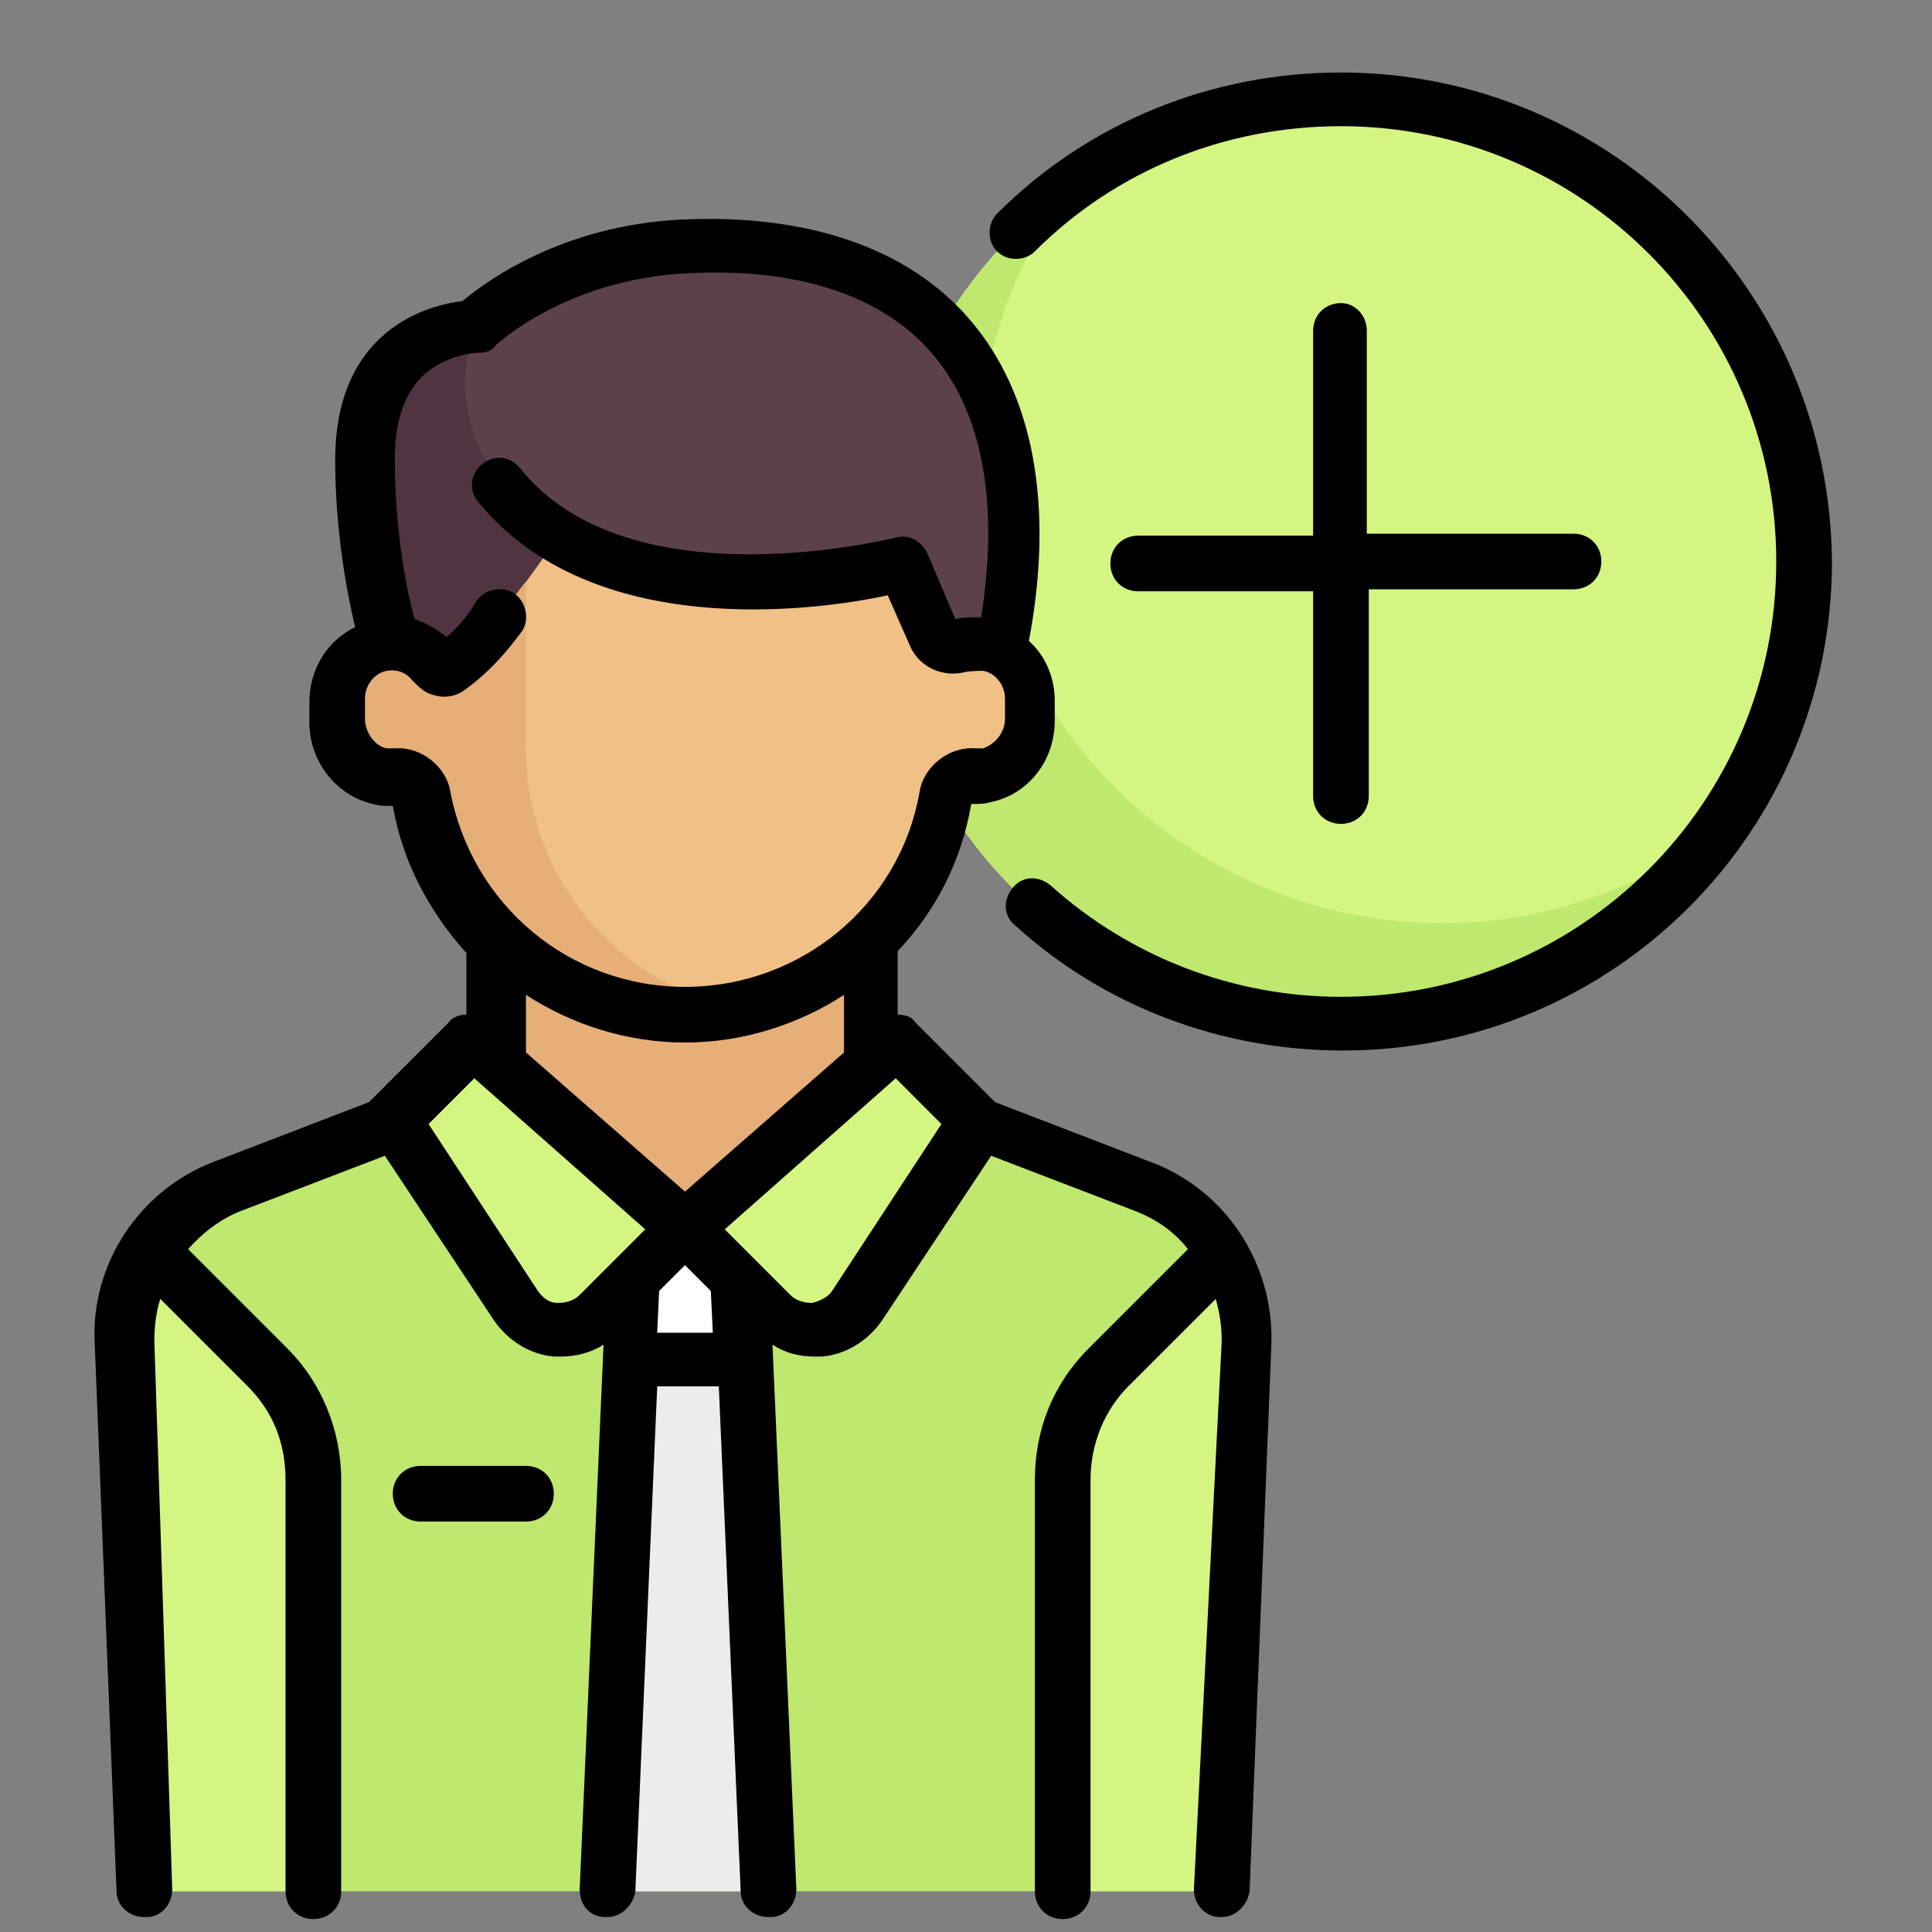
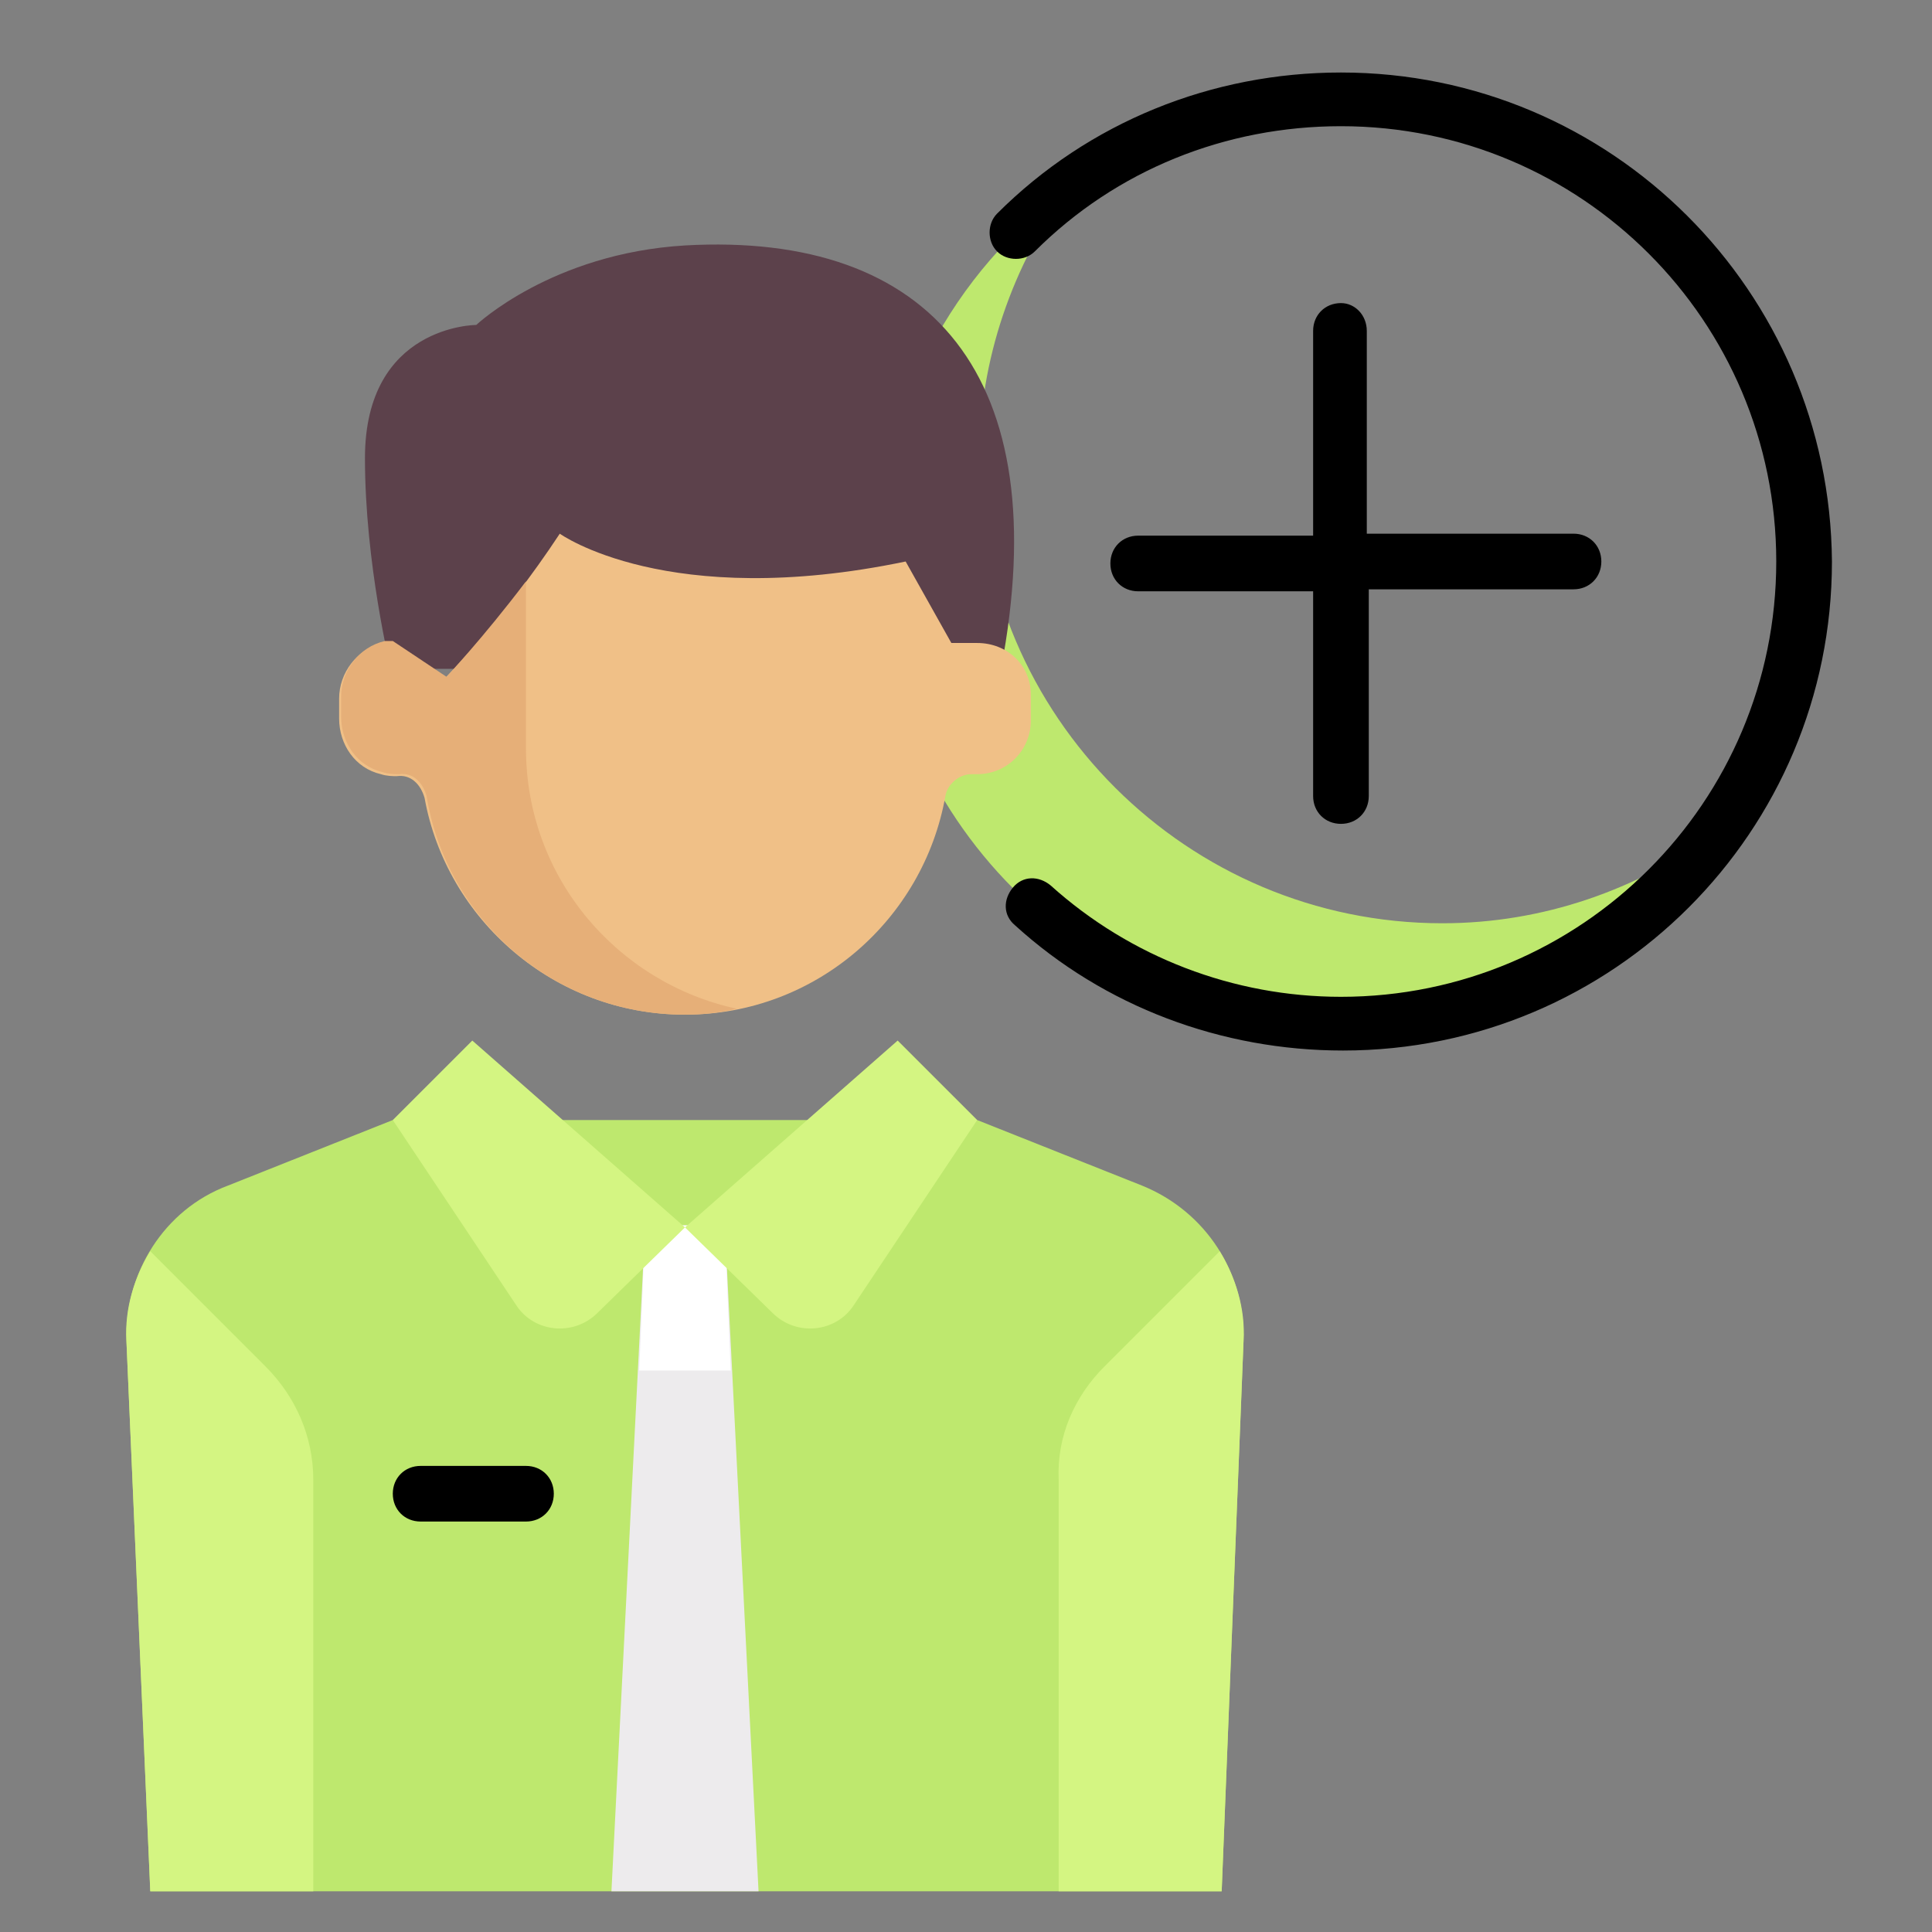
<svg xmlns="http://www.w3.org/2000/svg" version="1.1" id="Capa_1" x="0px" y="0px" width="100px" height="100px" viewBox="425 100 100 100" enable-background="new 425 100 100 100" xml:space="preserve">
  <rect x="425" y="100" width="100" height="100" fill="#808080" stroke="none" />
  <g>
-     <circle fill="#D4F582" cx="494.408" cy="129.063" r="23.972" />
    <g>
      <path fill="#BEE86E" d="M499.654,147.788c-13.169,0-23.973-10.7-23.973-23.972c0-5.248,1.749-10.083,4.63-14.095    c-5.967,4.321-9.877,11.42-9.877,19.342c0,13.169,10.7,23.971,23.974,23.971c7.921,0,14.918-3.908,19.342-9.876    C509.737,146.039,504.901,147.788,499.654,147.788z" />
      <path fill="#BEE86E" d="M484.119,161.369l-8.54-3.396h-30.248l-8.54,3.396c-3.292,1.233-5.35,4.526-5.248,8.025l1.235,28.499    h55.456l1.132-28.499C489.469,165.896,487.411,162.706,484.119,161.369z" />
    </g>
    <polygon fill="#EDEBED" points="458.397,163.426 456.648,197.894 464.262,197.894 462.513,163.426  " />
-     <rect x="450.784" y="146.964" fill="#E6AF78" width="19.239" height="16.461" />
    <path fill="#5C414B" d="M460.455,112.704c-6.894,0.411-10.803,4.115-10.803,4.115s-5.762,0-5.762,6.894   c0,5.453,1.337,10.906,1.337,10.906h31.586C479.694,119.495,473.213,111.984,460.455,112.704z" />
-     <path fill="#503441" d="M454.076,127.52c-7.51-4.527-4.321-10.803-4.321-10.803s-5.762,0-5.762,6.893   c0,5.453,1.338,10.906,1.338,10.906h6.893L454.076,127.52z" />
    <path fill="#F0C087" d="M475.579,133.281h-1.337l-2.366-4.218c-12.347,2.572-17.902-1.44-17.902-1.44   c-2.984,4.527-5.967,7.51-5.967,7.51l-2.778-1.852l0,0c-0.103,0-0.309,0-0.412,0c-1.337,0.308-2.264,1.543-2.264,2.881v1.028   c0,1.338,0.823,2.572,2.161,2.881c0.309,0.103,0.618,0.103,0.823,0.103c0.72-0.103,1.235,0.412,1.44,1.132   c1.132,6.276,6.688,11.213,13.478,11.213c6.791,0,12.346-4.937,13.478-11.316c0.103-0.617,0.72-1.131,1.338-1.131h0.308   c1.543,0,2.777-1.235,2.777-2.778v-1.337C478.356,134.413,477.122,133.281,475.579,133.281z" />
    <g>
      <path fill="#D4F582" d="M482.164,170.731l5.967-5.967c0.823,1.337,1.338,2.982,1.235,4.63l-1.132,28.499h-8.438v-21.297    C479.694,174.331,480.621,172.275,482.164,170.731z" />
      <path fill="#D4F582" d="M438.746,170.731l-5.967-5.967c-0.823,1.337-1.337,2.982-1.235,4.63l1.235,28.499h8.437v-21.297    C441.216,174.331,440.289,172.275,438.746,170.731z" />
    </g>
    <polygon fill="#FFFFFF" points="462.821,170.938 462.513,163.426 458.397,163.426 458.088,170.938  " />
    <g>
      <path fill="#D4F582" d="M460.455,163.529l-11.009-9.67l-4.115,4.114l6.379,9.568c0.926,1.44,2.983,1.646,4.218,0.412    L460.455,163.529z" />
      <path fill="#D4F582" d="M460.455,163.529l11.008-9.67l4.116,4.114l-6.378,9.568c-0.927,1.44-2.984,1.646-4.219,0.412    L460.455,163.529z" />
    </g>
    <path fill="#E6AF78" d="M452.224,138.734v-8.642c-2.263,2.983-4.115,4.938-4.115,4.938l-2.778-1.852l0,0c-0.103,0-0.309,0-0.412,0   c-1.337,0.309-2.263,1.543-2.263,2.881v1.029c0,1.338,0.823,2.572,2.161,2.881c0.309,0.103,0.617,0.103,0.823,0.103   c0.72-0.103,1.235,0.411,1.441,1.131c1.029,6.379,6.585,11.316,13.375,11.316c0.926,0,1.852-0.101,2.675-0.308l0,0   C456.957,150.875,452.224,145.422,452.224,138.734z" />
    <path d="M452.224,175.875h-5.453c-0.823,0-1.44,0.618-1.44,1.44s0.617,1.44,1.44,1.44h5.453c0.823,0,1.441-0.618,1.441-1.44   S453.047,175.875,452.224,175.875z" />
-     <path d="M484.53,160.133l-8.025-3.085l-4.115-4.115c-0.206-0.31-0.514-0.413-0.926-0.413v-3.291   c1.955-2.057,3.293-4.63,3.808-7.614l0,0c0.308,0,0.719,0,1.029-0.103c1.954-0.412,3.292-2.161,3.292-4.219v-1.029   c0-1.235-0.515-2.366-1.338-3.086c1.338-7.099,0.206-12.861-3.086-16.667c-3.189-3.704-8.437-5.453-14.918-5.145   c-6.173,0.308-10.083,3.189-11.317,4.218c-1.749,0.207-6.584,1.44-6.584,8.231c0,3.704,0.618,6.893,1.029,8.642   c-1.44,0.72-2.366,2.161-2.366,3.91v1.029c0,2.058,1.44,3.807,3.292,4.218c0.309,0.103,0.72,0.103,1.029,0.103l0,0   c0.515,2.984,1.955,5.556,3.807,7.613v3.188c-0.309,0-0.72,0.104-0.926,0.413l-4.116,4.115l-8.025,3.085   c-3.807,1.441-6.379,5.248-6.173,9.364l1.131,28.396c0,0.719,0.618,1.337,1.441,1.337c0,0,0,0,0.103,0   c0.823,0,1.338-0.721,1.338-1.44l-0.926-28.396c0-0.722,0.103-1.544,0.309-2.16l4.527,4.526c1.337,1.337,1.955,2.984,1.955,4.836   v21.297c0,0.822,0.617,1.44,1.44,1.44c0.823,0,1.44-0.618,1.44-1.44v-21.297c0-2.573-1.029-5.043-2.778-6.791l-5.145-5.145   c0.72-0.822,1.646-1.544,2.675-1.955l7.51-2.881l5.659,8.54c0.72,1.029,1.852,1.748,3.087,1.852c0.103,0,0.308,0,0.411,0   c0.72,0,1.543-0.205,2.161-0.618l-1.235,28.191c0,0.822,0.515,1.44,1.338,1.44c0,0,0,0,0.103,0c0.72,0,1.338-0.618,1.44-1.337   l1.132-26.133h3.188l1.132,26.133c0,0.719,0.617,1.337,1.44,1.337c0,0,0,0,0.103,0c0.823,0,1.338-0.721,1.338-1.44l-1.235-28.191   c0.617,0.413,1.337,0.618,2.161,0.618c0.103,0,0.309,0,0.412,0c1.234-0.104,2.366-0.822,3.087-1.852l5.659-8.54l7.51,2.881   c1.029,0.411,1.955,1.029,2.676,1.955l-5.146,5.145c-1.852,1.852-2.777,4.218-2.777,6.791v21.297c0,0.822,0.618,1.44,1.44,1.44   c0.823,0,1.44-0.618,1.44-1.44v-21.297c0-1.852,0.721-3.603,1.955-4.836l4.527-4.526c0.205,0.72,0.309,1.438,0.309,2.16   l-1.44,28.396c0,0.822,0.617,1.44,1.337,1.44c0,0,0,0,0.104,0c0.72,0,1.337-0.618,1.44-1.337l1.132-28.396   C490.909,165.381,488.44,161.574,484.53,160.133z M460.455,161.677l-8.231-7.202v-2.982c2.366,1.542,5.247,2.468,8.231,2.468   c2.983,0,5.864-0.926,8.231-2.468v2.982L460.455,161.677z M445.434,138.734c-0.103,0-0.206,0-0.411,0   c-0.617-0.103-1.132-0.823-1.132-1.543v-1.028c0-0.72,0.515-1.338,1.132-1.44c0.514-0.103,1.029,0.103,1.337,0.515   c0.309,0.308,0.618,0.617,1.029,0.72c0.618,0.206,1.234,0.103,1.749-0.309c1.131-0.823,2.058-1.852,2.88-2.984   c0.412-0.617,0.206-1.543-0.411-1.955c-0.618-0.412-1.543-0.206-1.955,0.411c-0.412,0.721-0.926,1.338-1.543,1.853   c-0.514-0.412-1.029-0.72-1.646-0.926c-0.411-1.44-1.029-4.527-1.029-8.333c0-2.264,0.72-3.91,2.058-4.733   c1.131-0.72,2.264-0.72,2.264-0.72c0.411,0,0.72-0.103,0.926-0.412c0,0,3.601-3.395,9.876-3.704   c5.659-0.309,10.083,1.132,12.655,4.115c2.676,3.087,3.498,7.819,2.572,13.684c-0.412,0-0.926,0-1.338,0.103l-1.44-3.395   c-0.309-0.618-0.926-1.029-1.646-0.823c-0.103,0-13.787,3.499-19.445-3.601c-0.514-0.617-1.337-0.72-1.955-0.206   c-0.618,0.515-0.72,1.337-0.206,1.955c5.864,7.202,17.387,5.658,21.194,4.835l1.132,2.572c0.412,1.029,1.543,1.646,2.675,1.44   c0.411-0.103,0.925-0.103,1.132-0.103c0.616,0.103,1.131,0.72,1.131,1.44v1.028c0,0.721-0.515,1.338-1.131,1.543   c-0.104,0-0.207,0-0.412,0c-1.338-0.103-2.675,0.926-2.881,2.264c-1.029,5.865-6.173,10.083-12.141,10.083   s-11.009-4.218-12.141-10.083C448.109,139.66,446.771,138.631,445.434,138.734z M453.871,167.439c-0.412,0-0.72-0.205-1.029-0.618   l-5.659-8.641l2.367-2.369l8.848,7.82l-3.396,3.396C454.693,167.336,454.282,167.439,453.871,167.439z M459.015,168.982   l0.102-2.161l1.338-1.337l1.337,1.337l0.103,2.161H459.015z M468.068,166.821c-0.206,0.31-0.617,0.515-1.028,0.618   c-0.412,0-0.823-0.104-1.132-0.412l-3.395-3.396l8.848-7.82l2.367,2.369L468.068,166.821z" />
    <path d="M494.408,103.753c-6.688,0-13.068,2.572-17.8,7.305c-0.515,0.514-0.515,1.44,0,1.955c0.514,0.515,1.439,0.515,1.954,0   c4.218-4.218,9.878-6.481,15.846-6.481c12.448,0,22.531,10.083,22.531,22.532s-10.083,22.531-22.531,22.531   c-5.557,0-10.906-2.056-15.022-5.761c-0.617-0.514-1.44-0.514-1.955,0.102c-0.515,0.618-0.515,1.441,0.104,1.955   c4.63,4.218,10.7,6.484,16.976,6.484c13.992,0,25.31-11.319,25.31-25.311C519.717,115.07,508.399,103.753,494.408,103.753z" />
    <path d="M494.408,115.688c-0.824,0-1.441,0.617-1.441,1.44v10.597h-9.054c-0.823,0-1.44,0.618-1.44,1.441   c0,0.823,0.617,1.44,1.44,1.44h9.054v10.597c0,0.823,0.617,1.44,1.441,1.44c0.822,0,1.44-0.617,1.44-1.44v-10.7h10.597   c0.822,0,1.44-0.617,1.44-1.44s-0.618-1.44-1.44-1.44h-10.7v-10.495C495.745,116.305,495.127,115.688,494.408,115.688z" />
  </g>
</svg>